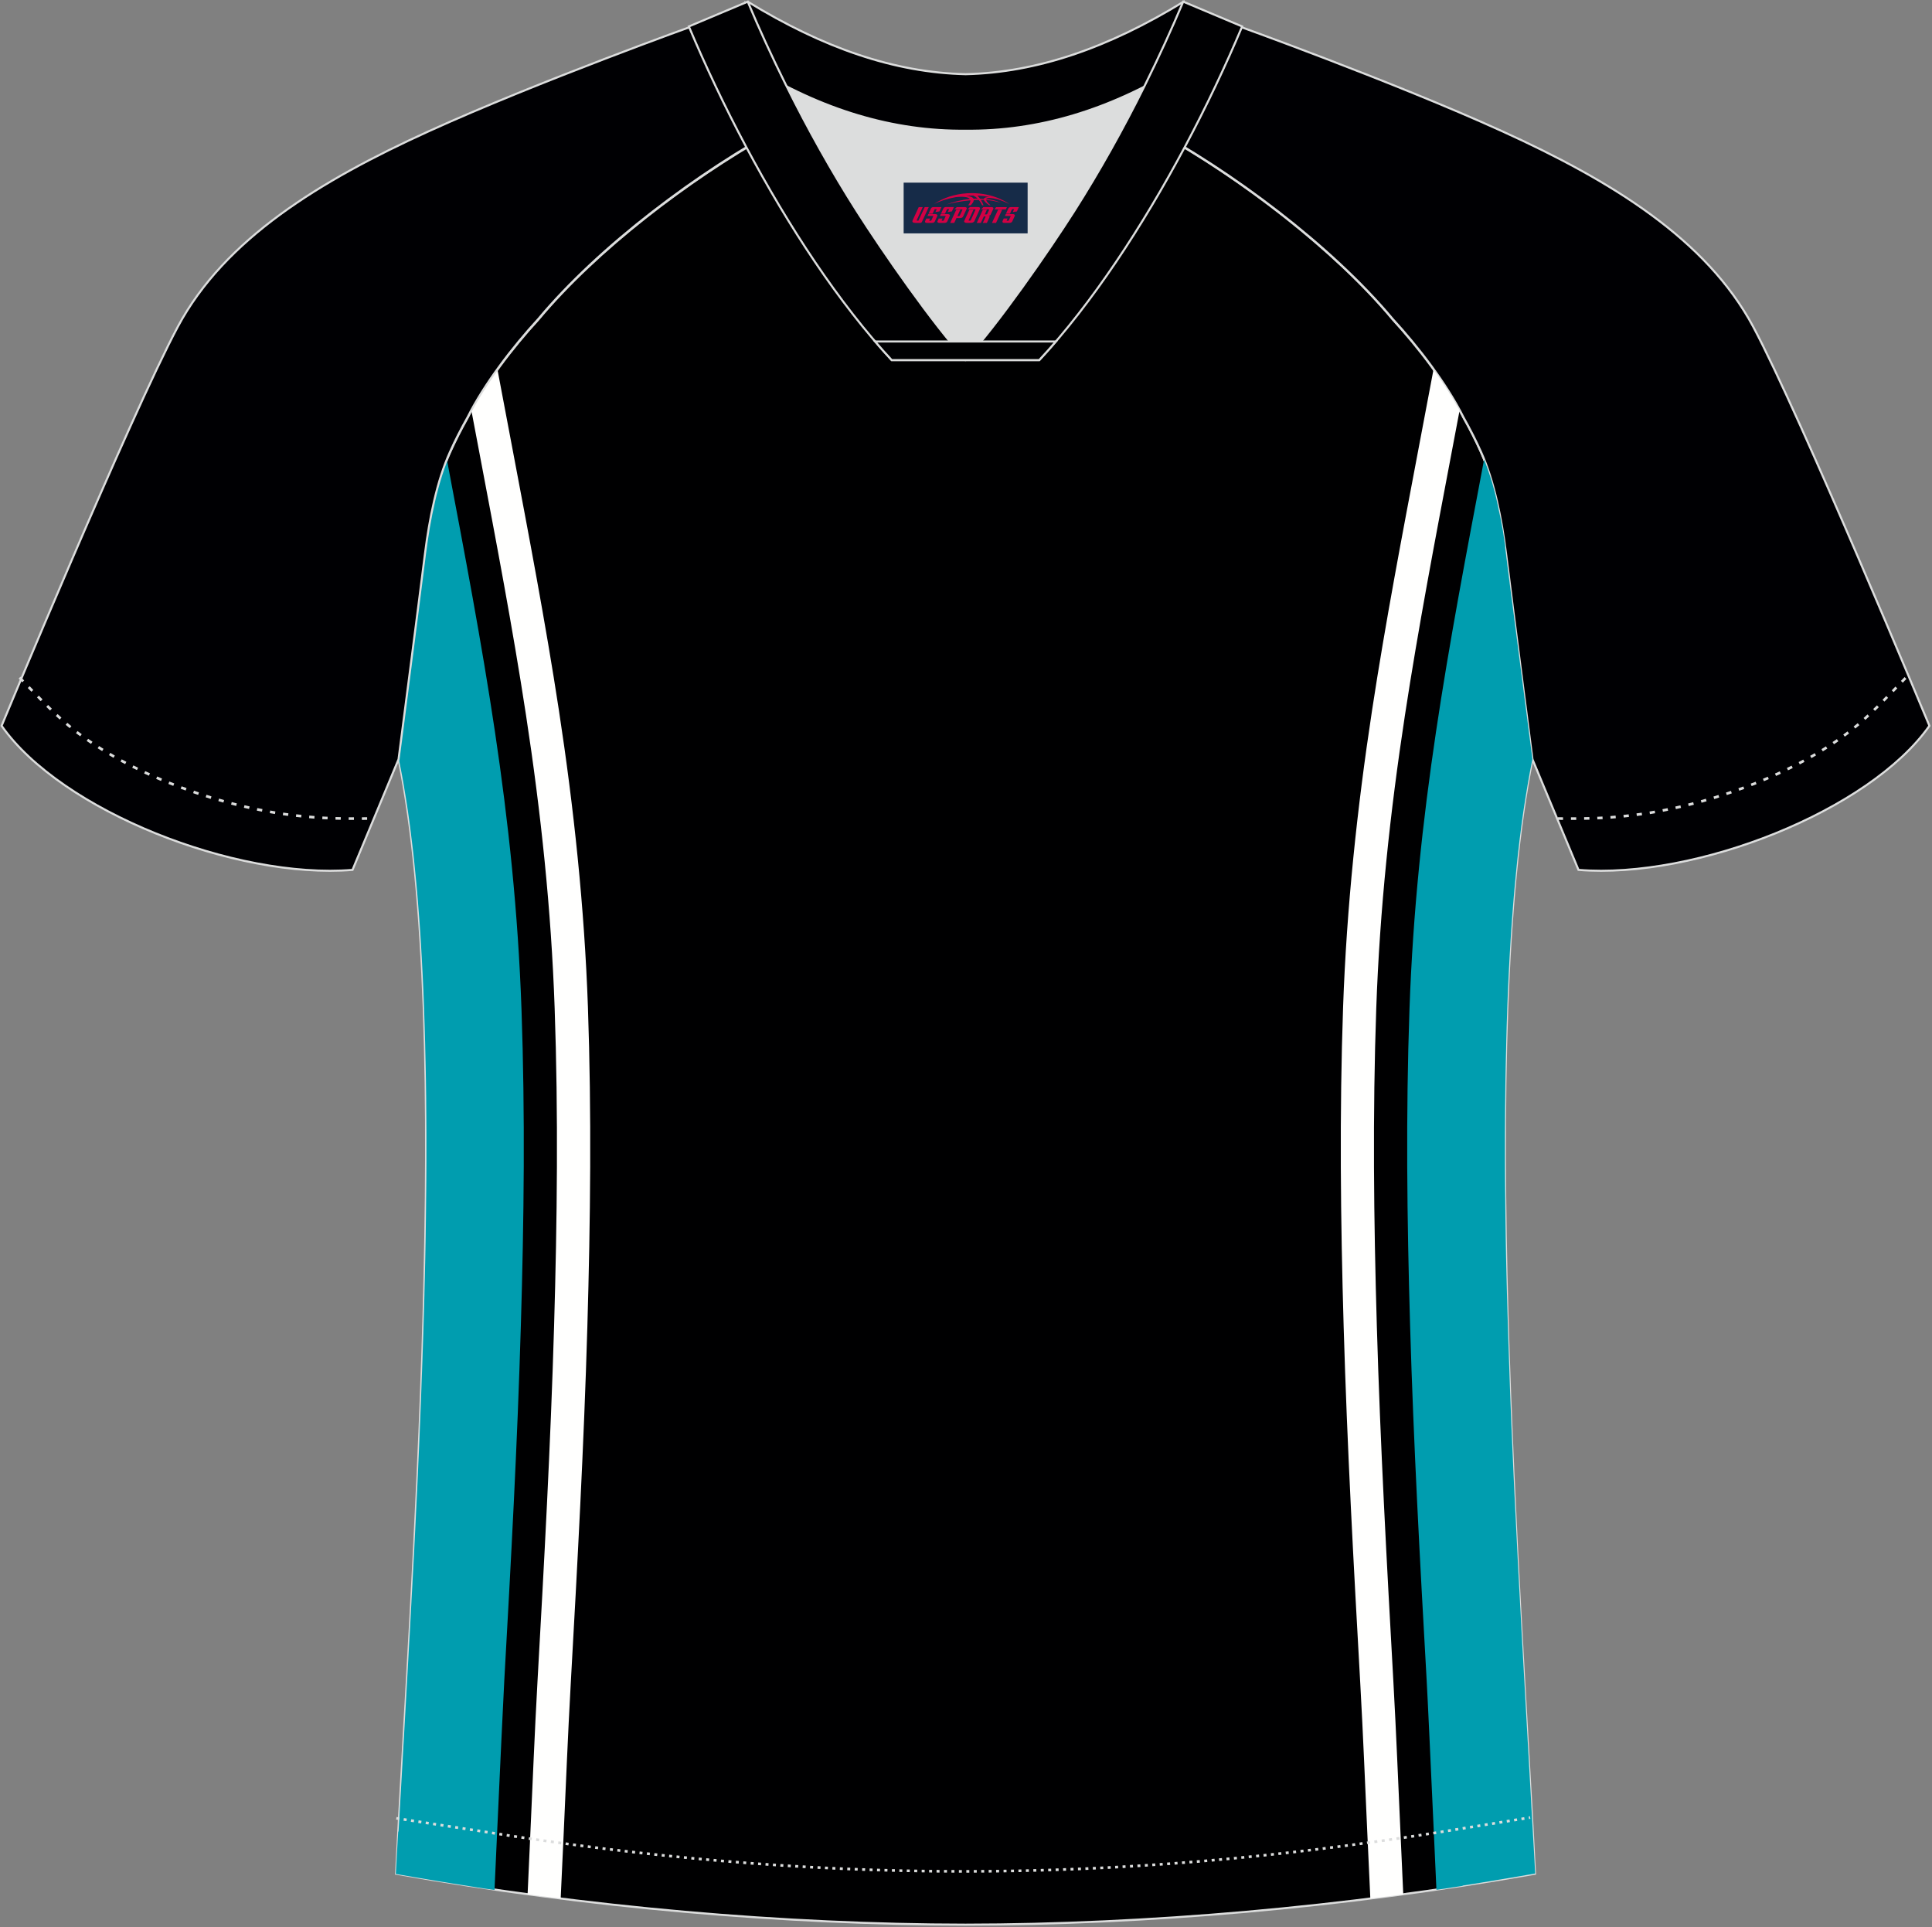
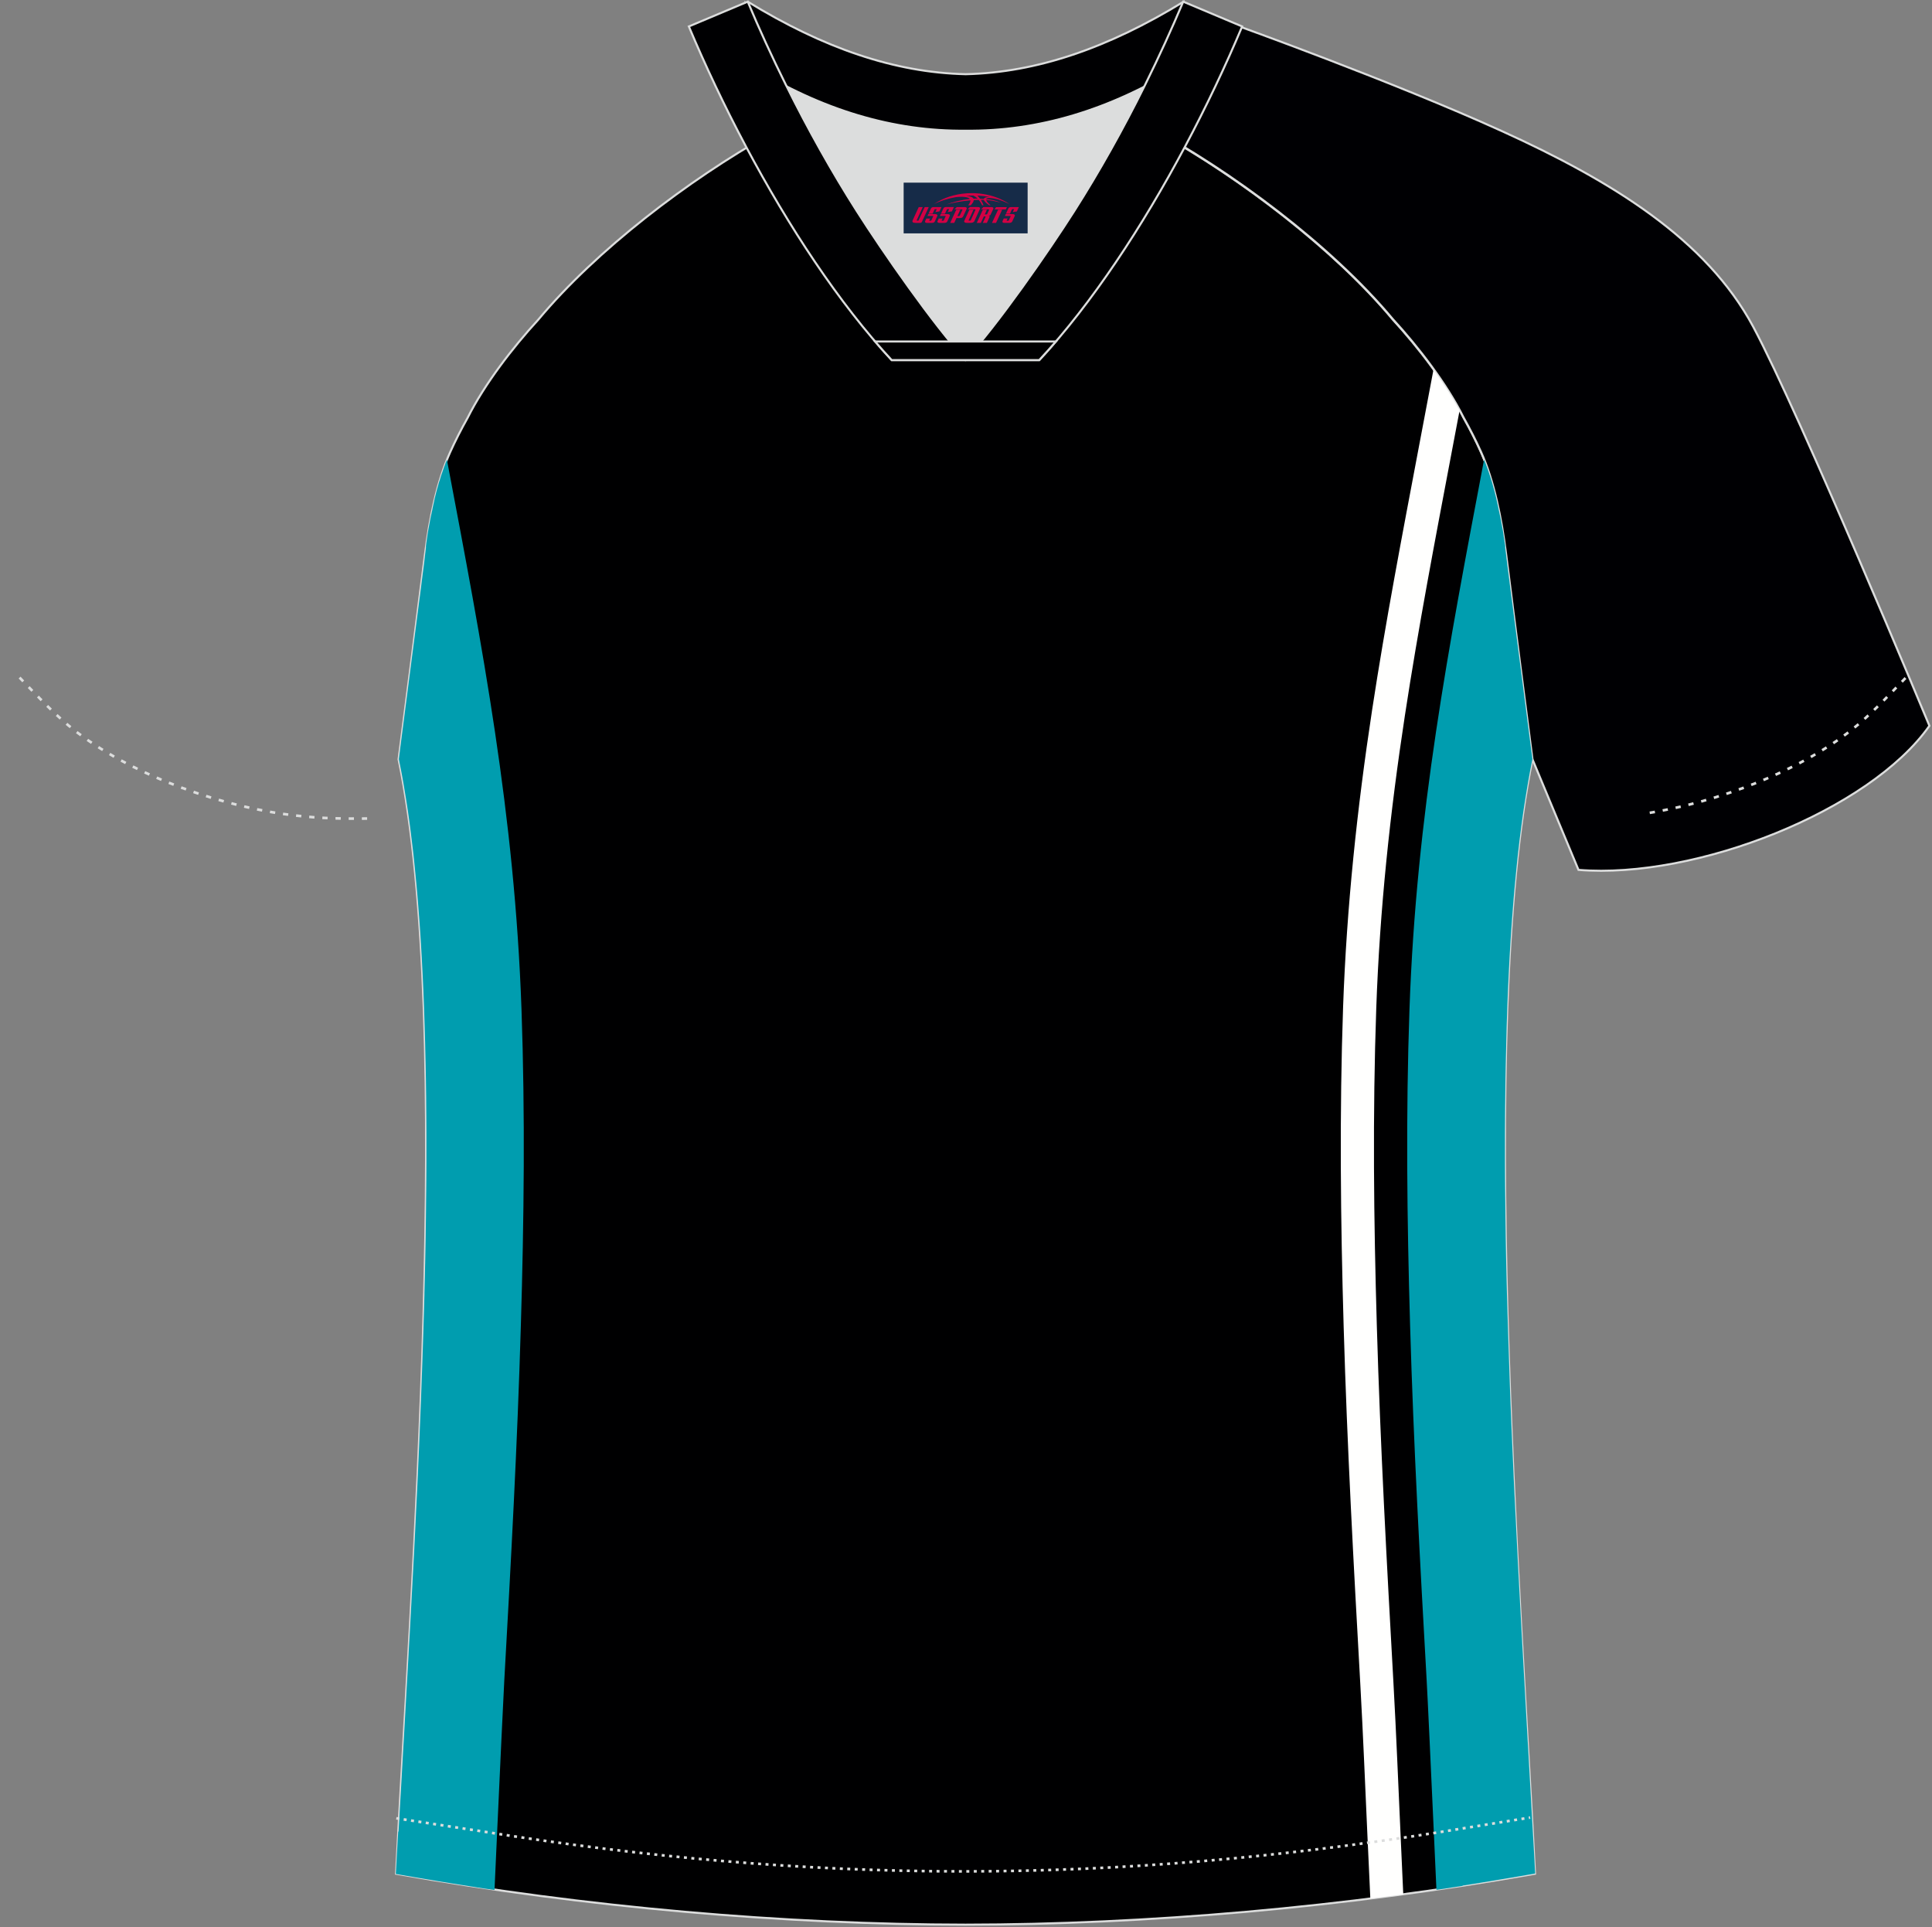
<svg xmlns="http://www.w3.org/2000/svg" version="1.1" id="图层_1" x="0px" y="0px" width="374px" height="373px" viewBox="0 0 374 373" enable-background="new 0 0 374 373" xml:space="preserve">
  <rect x="0" y="0" width="374" height="373" fill="#808080" stroke="none" />
  <g>
    <path fill="#000001" stroke="#DCDDDD" stroke-width="0.4" stroke-miterlimit="22.926" d="M291.55,107.27   c1.27,10.18,4.85,37.71,5.11,39.69c-10.86,52.55-2.19,162.18,0.49,215.68c-36.81,6.53-75.42,9.83-110.24,9.86   c-34.82-0.03-73.43-3.33-110.24-9.86c2.68-53.5,11.35-163.13,0.49-215.68c0.26-1.98,3.83-29.51,5.11-39.69   c0.85-6.78,2.31-14.06,4.84-19.68c1.01-2.25,2.15-4.48,3.4-6.7c3.26-6.52,8.77-13.67,13.69-19.02   c11.2-13.44,29.03-27.03,44.74-35.86c0.96-0.54-1.02-15.4-0.07-15.91c3.94,3.32,25.19,3.25,30.33,6.12l-2.64,0.68   c6.1,2.82,12.98,4.24,19.71,4.25c6.74-0.02-2.73-1.43,3.36-4.26l5.69-2.51c5.14-2.86,16.2-2.27,20.14-5.58   c0.73,0.39-1.96,16.43-1.22,16.84c15.87,8.82,34.04,22.6,45.4,36.23c4.92,5.36,10.44,12.5,13.7,19.02c1.25,2.22,2.39,4.46,3.39,6.7   C289.24,93.22,290.7,100.5,291.55,107.27z" />
    <path fill="#009DAF" d="M100.95,195.3c-1.33-37.72-7.54-69.88-14.44-106.35l-0.09,0.23l-0.01,0.03l-0.01,0.02l-0.1,0.25l0,0   l-0.06,0.16l-0.04,0.12l-0.04,0.12l-0.06,0.17l-0.03,0.07l-0.08,0.21l-0.01,0.03l-0.09,0.24v0.02l-0.08,0.22l-0.02,0.06l-0.06,0.18   l-0.04,0.11l-0.01,0.04l-0.07,0.21l-0.03,0.06l-0.03,0.09l-0.07,0.2l-0.08,0.23l-0.02,0.06l0,0l-0.08,0.25l-0.01,0.05l-0.01,0.03   l-0.08,0.27l-0.05,0.16l-0.04,0.14L85.1,93l-0.08,0.25L85,93.28l-0.02,0.06l-0.07,0.24v0.02l-0.07,0.26l-0.01,0.03l-0.06,0.22   l-0.02,0.08l-0.05,0.18l-0.04,0.13l-0.04,0.13l-0.05,0.18l-0.02,0.08l-0.06,0.23l-0.01,0.03l-0.07,0.26v0.02l-0.06,0.25l-0.02,0.07   l-0.05,0.2l-0.03,0.12l-0.04,0.15l-0.04,0.17l-0.03,0.1L84.1,96.7l-0.01,0.05L84.04,97l0,0l-0.06,0.27l-0.01,0.05l-0.05,0.22   l-0.02,0.1l-0.04,0.17l-0.03,0.15l-0.03,0.12l-0.04,0.2l-0.01,0.07L83.7,98.6v0.02l-0.06,0.27l-0.01,0.03l-0.07,0.32l-0.04,0.19   l-0.03,0.13l-0.03,0.14l-0.04,0.18l-0.02,0.09l-0.05,0.24l-0.01,0.03l-0.05,0.27v0.02l-0.05,0.26l-0.01,0.07l-0.04,0.21l-0.02,0.12   l-0.03,0.15l-0.03,0.17l-0.06,0.32l-0.01,0.05l-0.05,0.27l0,0l-0.05,0.27l-0.01,0.05l-0.04,0.22l-0.02,0.1l-0.03,0.17l-0.02,0.15   l-0.02,0.12l-0.03,0.2l-0.01,0.07l-0.04,0.25v0.02l-0.04,0.27v0.03l-0.04,0.24l-0.01,0.08l-0.03,0.19l-0.02,0.14l-0.02,0.14   l-0.03,0.18l-0.01,0.09l-0.03,0.24v0.04l-0.04,0.27v0.02v0.03v0.02v0.02v0.02v0.02v0.02v0.02v0.03v0.02v0.02v0.02v0.02v0.02v0.01   v0.02v0.02v0.02l-0.01,0.05v0.02l-0.01,0.05v0.02c-0.04,0.32-0.08,0.64-0.12,0.96l-0.01,0.1l0,0l0,0l0,0l-0.06,0.49v0.02   l-0.06,0.49v0.05l-0.06,0.49l-0.01,0.07l-0.06,0.49l-0.01,0.1l-0.06,0.48l-0.02,0.13l-0.06,0.47l-0.02,0.16l-0.06,0.46l-0.08,0.64   l-0.03,0.22l-0.06,0.44l-0.03,0.25l-0.05,0.43l-0.27,2.11l-0.05,0.38l-0.05,0.35c-1.32,10.32-3.1,24.01-3.75,29.02l-0.01,0.09   l-0.03,0.27l-0.01,0.08l-0.13,1l-0.01,0.07l-0.01,0.11l-0.01,0.07l-0.01,0.07l-0.01,0.07v0.03l-0.01,0.06v0.02   c0.17,0.8,0.33,1.61,0.48,2.44c0.05,0.26,0.1,0.53,0.15,0.79c0.1,0.56,0.21,1.12,0.3,1.69c0.06,0.36,0.12,0.73,0.18,1.09   c0.08,0.5,0.17,1.01,0.25,1.52c0.06,0.35,0.11,0.72,0.17,1.08c0.08,0.52,0.16,1.04,0.24,1.56c0.06,0.38,0.11,0.76,0.16,1.15   c0.07,0.53,0.15,1.06,0.22,1.6c0.05,0.39,0.1,0.79,0.15,1.18c0.07,0.52,0.13,1.04,0.19,1.56c0.05,0.43,0.1,0.87,0.16,1.31   c0.06,0.51,0.12,1.02,0.18,1.54c0.05,0.44,0.1,0.89,0.14,1.33c0.06,0.53,0.11,1.07,0.16,1.6l0.13,1.32   c0.05,0.56,0.11,1.11,0.16,1.68c0.04,0.44,0.08,0.88,0.12,1.32c0.05,0.58,0.1,1.17,0.15,1.76c0.04,0.43,0.07,0.85,0.1,1.29   c0.05,0.6,0.09,1.2,0.14,1.81c0.03,0.45,0.07,0.89,0.1,1.35c0.04,0.58,0.08,1.16,0.12,1.75c0.03,0.47,0.06,0.94,0.09,1.41   c0.04,0.62,0.08,1.24,0.11,1.87c0.03,0.45,0.05,0.9,0.08,1.35c0.04,0.64,0.07,1.29,0.1,1.93c0.02,0.44,0.05,0.88,0.07,1.33   c0.05,1.09,0.1,2.18,0.15,3.27l0,0c0.05,1.1,0.09,2.21,0.13,3.33c0.02,0.43,0.03,0.87,0.04,1.3c0.02,0.69,0.05,1.38,0.07,2.07   l0.04,1.48l0.06,1.95l0.03,1.46c0.02,0.68,0.03,1.36,0.05,2.05l0.03,1.35c0.01,0.72,0.03,1.43,0.04,2.15l0.02,1.5l0.03,1.97   l0.01,1.55l0.02,2.07l0.01,1.53l0.01,1.92v1.81v1.76v1.76l-0.01,2.06l-0.01,1.52l-0.02,2.06l-0.02,1.65l-0.02,1.93l-0.02,1.74   l-0.03,2.09l-0.02,1.52l-0.04,2.19l-0.03,1.57v0.06c-0.02,1.19-0.05,2.37-0.08,3.56l0,0c-0.03,1.19-0.06,2.38-0.09,3.57v0.24   l-0.03,1.01c-0.02,0.86-0.04,1.71-0.07,2.57l-0.05,1.62l-0.06,2.03l-0.06,1.85l-0.06,1.83l-0.06,1.81l-0.07,2.01l-0.06,1.54   l-0.07,2l-0.08,2.17l-0.05,1.28l-0.09,2.26l-0.07,1.73l-0.06,1.55l-0.09,2.18l-0.08,1.77l-0.07,1.55l-0.09,2.08l-0.06,1.31   l-0.12,2.51l-0.03,0.56l-0.14,2.86l-0.04,0.9l-0.13,2.69l-0.16,3.19l-0.01,0.23l-0.18,3.39l0,0l-0.18,3.36l-0.01,0.22l-0.17,3.11   l-0.02,0.44l-0.07,1.23l-0.12,2.27v0.02l-0.14,2.61l-0.05,0.86l-0.05,0.81l-0.13,2.41l-0.01,0.21l-0.12,2.12l-0.07,1.26l-0.11,1.89   l-0.08,1.45l-0.09,1.65l-0.09,1.63l-0.08,1.42l-0.1,1.81l-0.07,1.2l-0.11,1.98L78.09,338l-0.12,2.13l-0.04,0.77l-0.13,2.28   l-0.03,0.57l-0.14,2.42l-0.02,0.37l-0.15,2.55l-0.01,0.19l-0.15,2.67l0,0l-0.01,0.18l-0.01,0.17l-0.01,0.18l-0.01,0.18l-0.01,0.17   L77.24,353l-0.01,0.17l-0.01,0.18l-0.01,0.17l-0.01,0.17l-0.01,0.17l-0.01,0.17l-0.01,0.17l-0.01,0.17l-0.08,0.24l-0.01,0.17l0,0   l-0.01,0.17l-0.01,0.17l-0.01,0.17l-0.01,0.17l-0.01,0.17L77,355.97l-0.01,0.17l-0.01,0.17l-0.01,0.17l-0.01,0.17l-0.01,0.17   l-0.01,0.17l-0.01,0.17l-0.01,0.17l-0.01,0.17l0,0l-0.01,0.17l-0.01,0.17l-0.01,0.17l-0.01,0.17l-0.09,1.64l-0.01,0.16l-0.01,0.16   l0,0v0.01l-0.1,1.9l-0.01,0.16l-0.01,0.15l-0.01,0.16l-0.01,0.16l1.19,0.21l0.3,0.05l0.25,0.04l0.05,0.01l0.09,0.02l1.39,0.24   l0.19,0.03l0.1,0.02l1.19,0.2l0.3,0.05l0.14,0.02l0.15,0.03l0.3,0.05l0.6,0.1l0.3,0.05l0.3,0.05l0.09,0.01l0.21,0.04l0.89,0.15   l0.3,0.05l0.3,0.05l0.04,0.01l0.26,0.04l1.19,0.19l0.29,0.05h0.01l0.3,0.05l1.43,0.23l0.06,0.01l1.5,0.23l0.18,0.03l0.12,0.02   l0.09,0.02l1.11,0.17l0.3,0.05l0.13,0.02l0.17,0.03l1.5,0.23l0.08,0.01l0.22,0.03l1.5,0.22c0.16-3.51,0.33-7.18,0.49-10.82   c0.61-13.34,1.21-26.27,1.4-29.7c1.29-22.9,2.54-45.79,3.21-68.76C101.44,236.09,101.67,215.65,100.95,195.3z" />
-     <path fill="#FFFFFE" d="M108.54,367.45l0.05-1.14l0.44-9.54l0.06-1.27c0.45-9.86,0.84-19.72,1.39-29.57   c1.29-23.02,2.55-46.05,3.22-69.11c0.6-20.65,0.83-41.31,0.11-61.96c-0.68-19.24-2.71-38.38-5.62-57.41   c-2.6-17.03-5.84-33.95-9.04-50.87L96.3,71.52l0,0c-1.88,2.61-3.63,5.3-5.05,7.92l1.58,8.34c3.19,16.85,6.41,33.7,9,50.65   c2.88,18.82,4.88,37.63,5.54,56.67c0.72,20.51,0.49,41.04-0.11,61.55c-0.67,22.99-1.93,45.97-3.22,68.94   c-0.55,9.86-0.94,19.77-1.39,29.64l-0.03,0.67l-0.46,10.15l-0.03,0.6C104.27,366.91,106.4,367.18,108.54,367.45z" />
    <path fill="#000003" stroke="#DCDDDD" stroke-width="0.4" stroke-miterlimit="22.926" d="M222,24.33   c7.07-5.95,12.46-12.55,16.99-19.55c0,0,30.63,10.99,51.78,20.61c21.15,9.61,39.53,20.88,48.62,37.85   c9.08,16.97,34.11,77.23,34.11,77.23c-11.56,16.47-45.26,29.73-67.93,27.89l-8.91-21.4c0,0-3.8-29.24-5.12-39.81   c-0.85-6.78-2.31-14.06-4.84-19.68c-1.01-2.25-2.15-4.48-3.4-6.7c-3.26-6.52-8.77-13.67-13.69-19.02   C257.72,47.5,238.36,33.07,222,24.33z" />
-     <path fill="#000003" stroke="#DCDDDD" stroke-width="0.4" stroke-miterlimit="22.926" d="M151.8,24.33   c-7.08-5.95-12.46-12.55-16.99-19.55c0,0-30.63,10.99-51.78,20.61C61.88,35,43.49,46.27,34.42,63.24   c-9.08,16.97-34.11,77.23-34.11,77.23c11.56,16.47,45.25,29.73,67.93,27.89l8.91-21.4c0,0,3.8-29.24,5.12-39.81   c0.85-6.78,2.31-14.06,4.84-19.68c1.01-2.25,2.15-4.48,3.4-6.7c3.26-6.52,8.77-13.67,13.69-19.02   C116.09,47.5,135.44,33.07,151.8,24.33z" />
    <path fill="none" stroke="#DCDDDD" stroke-width="0.51" stroke-miterlimit="22.926" stroke-dasharray="1.02,1.531" d="   M3.79,131.14c2.92,3.02,6.08,6.41,9.27,9.1c10.32,8.74,27.36,15.21,41.61,17.27c5.61,0.81,10.34,0.99,16.71,0.91" />
-     <path fill="none" stroke="#DCDDDD" stroke-width="0.51" stroke-miterlimit="22.926" stroke-dasharray="1.02,1.531" d="   M368.87,131.22c-2.9,3-6.03,6.35-9.19,9.02c-10.32,8.74-27.36,15.21-41.61,17.27c-5.61,0.81-10.34,0.99-16.71,0.91" />
+     <path fill="none" stroke="#DCDDDD" stroke-width="0.51" stroke-miterlimit="22.926" stroke-dasharray="1.02,1.531" d="   M368.87,131.22c-2.9,3-6.03,6.35-9.19,9.02c-10.32,8.74-27.36,15.21-41.61,17.27" />
    <path fill="#000002" stroke="#DCDDDD" stroke-width="0.4" stroke-miterlimit="22.926" d="M145.44,12.88   c13.69,8.44,27.53,12.57,41.51,12.42c13.98,0.15,27.82-3.98,41.51-12.42c1.75-6.97,0.68-12.56,0.68-12.56   c-14.63,8.96-28.42,13.72-42.2,14.04c-13.77-0.31-27.57-5.07-42.2-14.04C144.75,0.32,143.68,5.92,145.44,12.88z" />
    <path fill="#DCDDDD" d="M218.12,18.43c-10.31,4.7-20.7,6.99-31.17,6.88c-10.47,0.11-20.86-2.18-31.17-6.88   c-1.16-0.53-2.32-1.09-3.48-1.68c4.1,8.24,8.7,16.46,13.6,24.17c4.88,7.67,14.79,21.97,21.04,28.72l-0.04,0.06   c6.25-6.75,16.16-21.05,21.04-28.72c4.91-7.71,9.5-15.93,13.6-24.17l0.02-0.04C220.42,17.35,219.27,17.9,218.12,18.43z" />
    <path fill="#000002" stroke="#DCDDDD" stroke-width="0.4" stroke-miterlimit="22.926" d="M152.12,16.4   c-2.68-5.4-5.16-10.81-7.37-16.08l-11.4,4.8c3.2,7.6,6.93,15.5,11.06,23.25c8.22,15.44,18,30.33,28.21,41.32h14.28l0.04-0.06   c-6.25-6.75-16.16-21.05-21.04-28.72c-4.91-7.71-9.5-15.93-13.6-24.17C152.24,16.63,152.18,16.51,152.12,16.4z" />
    <path fill="#000002" stroke="#DCDDDD" stroke-width="0.4" stroke-miterlimit="22.926" d="M221.68,16.4   c2.68-5.4,5.15-10.81,7.37-16.08l11.41,4.8c-3.2,7.6-6.93,15.5-11.06,23.25c-8.22,15.44-18,30.33-28.21,41.32h-14.28l-0.04-0.06   c6.25-6.75,16.16-21.05,21.04-28.72c4.91-7.71,9.5-15.93,13.6-24.17C221.57,16.63,221.62,16.51,221.68,16.4z" />
    <path fill="#000002" stroke="#DCDDDD" stroke-width="0.4" stroke-miterlimit="22.926" d="M186.9,69.69h14.28   c1.08-1.16,2.15-2.36,3.22-3.6h-14.38h-0.09h-6.05H169.4c1.06,1.24,2.14,2.44,3.21,3.6H186.9z" />
    <path fill="#009DAF" d="M272.85,195.3c1.33-37.72,7.54-69.88,14.44-106.35l0.09,0.23l0.01,0.03l0.01,0.02l0.1,0.25l0,0l0.06,0.16   l0.05,0.12l0.04,0.12l0.06,0.17l0.03,0.07l0.08,0.21l0.01,0.03l0.09,0.24l0.01,0.02l0.08,0.22l0.02,0.06l0.06,0.18l0.04,0.11   l0.01,0.04l0.07,0.21l0.01,0.04l0.03,0.09l0.07,0.2L288.4,92l0.02,0.06l0,0l0.08,0.25l0.02,0.05l0.01,0.03l0.08,0.27l0.05,0.16   l0.04,0.14l0.01,0.02l0.08,0.25l0.01,0.03l0.02,0.06l0.07,0.24v0.02l0.07,0.26l0.01,0.03l0.06,0.22l0.02,0.08l0.05,0.18l0.04,0.13   l0.04,0.13l0.05,0.18l0.02,0.08l0.06,0.23l0.01,0.03l0.07,0.26v0.02l0.06,0.25l0.02,0.07l0.05,0.2l0.03,0.12l0.04,0.15l0.04,0.17   l0.02,0.1l0.05,0.21l0.01,0.05l0.06,0.27l0,0l0.06,0.27l0.01,0.05l0.05,0.22l0.02,0.1l0.04,0.17l0.03,0.15l0.03,0.12l0.04,0.2   l0.01,0.07l0.05,0.25v0.02l0.06,0.27l0.01,0.03l0.07,0.32l0.04,0.19l0.03,0.13l0.03,0.14l0.04,0.18l0.02,0.09l0.05,0.24l0.01,0.03   l0.05,0.27v0.02l0.05,0.26l0.01,0.07l0.04,0.21l0.02,0.12l0.03,0.15l0.03,0.17l0.06,0.32l0.01,0.05l0.05,0.27l0,0l0.05,0.27   l0.01,0.05l0.04,0.22l0.02,0.1l0.03,0.17l0.02,0.15l0.02,0.12l0.03,0.2l0.01,0.07l0.04,0.25v0.02l0.04,0.27l0.01,0.03l0.04,0.24   l0.01,0.08l0.03,0.19l0.02,0.14l0.02,0.14l0.03,0.18l0.01,0.09l0.03,0.24l0.01,0.04l0.04,0.27v0.02v0.03v0.02v0.02v0.02v0.02v0.02   v0.02v0.03v0.02v0.02v0.02v0.02v0.02v0.01v0.02v0.02v0.02l0.01,0.05v0.02l0.01,0.05v0.02c0.04,0.32,0.08,0.64,0.13,0.96l0.01,0.1   l0,0l0,0l0,0l0.06,0.49v0.02l0.06,0.49l0.01,0.05l0.06,0.49l0.01,0.07l0.06,0.49l0.01,0.1l0.06,0.48l0.02,0.13l0.06,0.47l0.02,0.16   l0.06,0.46l0.08,0.64l0.03,0.22l0.06,0.44l0.03,0.25l0.05,0.43l0.27,2.11l0.05,0.38l0.05,0.35c1.32,10.32,3.09,24.01,3.75,29.02   l0.01,0.09l0.04,0.27l0.01,0.08l0.13,1l0.01,0.07l0.01,0.11l0.01,0.07l0.01,0.07l0.01,0.07v0.03l0.01,0.06v0.02   c-0.17,0.8-0.33,1.61-0.48,2.44c-0.05,0.26-0.1,0.53-0.14,0.79c-0.1,0.56-0.21,1.12-0.3,1.69c-0.06,0.36-0.12,0.73-0.18,1.09   c-0.08,0.5-0.17,1.01-0.25,1.52c-0.06,0.35-0.11,0.72-0.17,1.08c-0.08,0.52-0.16,1.04-0.24,1.56c-0.06,0.38-0.11,0.76-0.16,1.15   c-0.07,0.53-0.15,1.06-0.22,1.6c-0.05,0.39-0.1,0.79-0.15,1.18c-0.07,0.52-0.13,1.04-0.2,1.56c-0.05,0.43-0.1,0.87-0.15,1.31   c-0.06,0.51-0.12,1.02-0.18,1.54c-0.05,0.44-0.1,0.89-0.14,1.33c-0.05,0.53-0.11,1.07-0.16,1.6l-0.13,1.32   c-0.05,0.56-0.11,1.11-0.16,1.68c-0.04,0.44-0.08,0.88-0.12,1.32c-0.05,0.58-0.1,1.17-0.15,1.76c-0.04,0.43-0.07,0.85-0.1,1.29   c-0.05,0.6-0.09,1.2-0.14,1.81c-0.03,0.45-0.07,0.89-0.1,1.35c-0.04,0.58-0.08,1.16-0.12,1.75c-0.03,0.47-0.06,0.94-0.09,1.41   c-0.04,0.62-0.07,1.24-0.11,1.87c-0.03,0.45-0.05,0.9-0.08,1.35c-0.04,0.64-0.07,1.29-0.1,1.93c-0.02,0.44-0.05,0.88-0.07,1.33   c-0.05,1.09-0.1,2.18-0.15,3.27l0,0c-0.05,1.1-0.09,2.21-0.13,3.33c-0.02,0.43-0.03,0.87-0.04,1.3c-0.02,0.69-0.05,1.38-0.07,2.07   l-0.04,1.48l-0.05,1.95l-0.03,1.46c-0.02,0.68-0.03,1.36-0.05,2.05l-0.03,1.35c-0.01,0.72-0.02,1.43-0.04,2.15l-0.02,1.5   l-0.02,1.97l-0.02,1.55l-0.02,2.07l-0.01,1.53l-0.01,1.92v1.81v1.76v1.76l0.01,2.06l0.01,1.52l0.02,2.06l0.02,1.65l0.02,1.93   l0.02,1.74l0.03,2.09l0.02,1.52l0.04,2.19l0.03,1.57v0.06c0.02,1.19,0.05,2.37,0.08,3.56l0,0c0.03,1.19,0.06,2.38,0.09,3.57   l0.01,0.24l0.03,1.01c0.02,0.86,0.04,1.71,0.07,2.57l0.05,1.62l0.06,2.03l0.06,1.85l0.06,1.83l0.06,1.81l0.07,2.01l0.05,1.54   l0.07,2l0.08,2.17l0.05,1.28l0.09,2.26l0.07,1.73l0.07,1.55l0.09,2.18l0.08,1.77l0.07,1.55l0.09,2.08l0.06,1.31l0.12,2.51   l0.03,0.56l0.14,2.86l0.05,0.9l0.13,2.69l0.16,3.19l0.01,0.23l0.17,3.39l0,0l0.18,3.36l0.01,0.22l0.17,3.11l0.02,0.44l0.07,1.23   l0.12,2.27v0.02l0.14,2.61l0.05,0.86l0.04,0.81l0.14,2.41l0.01,0.21l0.12,2.12l0.07,1.26l0.11,1.89l0.08,1.45l0.09,1.65l0.09,1.63   l0.08,1.42l0.1,1.81l0.07,1.2l0.11,1.97l0.06,0.98l0.12,2.13l0.04,0.77l0.13,2.28l0.03,0.57l0.14,2.42l0.02,0.37l0.14,2.55   l0.01,0.19l0.15,2.67l0,0l0.01,0.18l0.01,0.17l0.01,0.18l0.01,0.18l0.01,0.17l0.01,0.17l0.01,0.17l0.01,0.18l0.01,0.17l0.01,0.17   l0.01,0.17l0.01,0.17l0.01,0.17l0.01,0.17l0.01,0.17l0.01,0.17l0,0l0.01,0.17l0.01,0.17l0.01,0.17l0.01,0.17l0.01,0.17l0.02,0.34   l0.01,0.17l0.01,0.17l0.01,0.17l0.01,0.17l0.01,0.17l0.01,0.17l0.01,0.17l0.01,0.17l0.01,0.17l0,0l0.01,0.17l0.01,0.17l0.01,0.17   l0.01,0.17l0.09,1.64l0.01,0.16l0.01,0.16l0,0v0.01l0.1,1.9l0.01,0.16l0.01,0.15l0.01,0.16l0.01,0.16l-1.19,0.21l-0.3,0.05   l-0.24,0.04l-0.05,0.01l-0.09,0.02l-1.39,0.24l-0.19,0.03l-0.1,0.02l-1.19,0.2l-0.3,0.05l-0.14,0.02l-0.15,0.03l-0.3,0.05l-0.6,0.1   l-0.3,0.05l-0.3,0.05l-0.09,0.01l-0.21,0.04l-0.89,0.15l-0.3,0.05l-0.3,0.05l-0.04,0.01l-0.26,0.04l-1.19,0.19l-0.29,0.05h-0.01   l-0.3,0.05l-1.43,0.23l-0.06,0.01l-1.49,0.23l-0.18,0.03l-0.12,0.02l-0.12,0.07l-1.11,0.17l-0.3,0.05l-0.13,0.02l-0.17,0.02   l-1.5,0.23l-0.08,0.02l-0.22,0.03l-1.5,0.22c-0.16-3.52-0.33-7.18-0.49-10.82c-0.61-13.34-1.2-26.27-1.4-29.7   c-1.29-22.9-2.54-45.79-3.21-68.76C272.37,236.09,272.13,215.65,272.85,195.3z" />
    <path fill="#FFFFFE" d="M265.27,367.45l-0.05-1.14l-0.44-9.54l-0.06-1.27c-0.45-9.86-0.84-19.72-1.39-29.57   c-1.29-23.02-2.55-46.05-3.22-69.11c-0.6-20.65-0.83-41.31-0.11-61.96c0.68-19.24,2.71-38.38,5.61-57.41   c2.6-17.03,5.84-33.95,9.04-50.87l2.85-15.06l0,0c1.89,2.61,3.63,5.3,5.05,7.92l-1.58,8.34c-3.19,16.85-6.41,33.7-9,50.65   c-2.88,18.82-4.88,37.63-5.55,56.67c-0.72,20.51-0.49,41.04,0.11,61.55c0.67,22.99,1.93,45.97,3.21,68.94   c0.55,9.86,0.94,19.77,1.39,29.64l0.03,0.67l0.46,10.15l0.03,0.6C269.53,366.91,267.4,367.18,265.27,367.45z" />
    <path fill="none" stroke="#DCDDDD" stroke-width="0.51" stroke-miterlimit="22.926" stroke-dasharray="0.576,0.865" d="   M76.72,351.91c1.31,0.22,15.14,2.3,16.45,2.51c30.89,4.95,61.95,7.77,93.3,7.77c30.85,0,61.41-2.73,91.81-7.53   c1.8-0.28,16.13-2.59,17.93-2.89" />
  </g>
  <g id="tag_logo">
    <rect y="35.35" fill="#162B48" width="24" height="9.818" x="174.93" />
    <g>
      <path fill="#D30044" d="M190.89,38.54l0.005-0.011c0.131-0.311,1.085-0.262,2.351,0.071c0.715,0.24,1.44,0.54,2.193,0.9    c-0.218-0.147-0.447-0.289-0.682-0.42l0.011,0.005l-0.011-0.005c-1.478-0.845-3.218-1.418-5.1-1.62    c-1.282-0.115-1.658-0.082-2.411-0.055c-2.449,0.142-4.68,0.905-6.458,2.095c1.26-0.638,2.722-1.075,4.195-1.336    c1.467-0.18,2.476-0.033,2.771,0.344c-1.691,0.175-3.469,0.633-4.555,1.075c1.156-0.338,2.967-0.665,4.647-0.813    c0.016,0.251-0.115,0.567-0.415,0.96h0.475c0.376-0.382,0.584-0.725,0.595-1.004c0.333-0.022,0.66-0.033,0.971-0.033    C189.72,38.98,189.93,39.33,190.13,39.72h0.262c-0.125-0.344-0.295-0.687-0.518-1.036c0.207,0,0.393,0.005,0.567,0.011    c0.104,0.267,0.496,0.66,1.058,1.025h0.245c-0.442-0.365-0.753-0.753-0.835-1.004c1.047,0.065,1.696,0.224,2.885,0.513    C192.71,38.8,191.97,38.63,190.89,38.54z M188.45,38.45c-0.164-0.295-0.655-0.485-1.402-0.551    c0.464-0.033,0.922-0.055,1.364-0.055c0.311,0.147,0.589,0.344,0.84,0.589C188.99,38.43,188.72,38.44,188.45,38.45z M190.43,38.5c-0.224-0.016-0.458-0.027-0.715-0.044c-0.147-0.202-0.311-0.398-0.502-0.6c0.082,0,0.164,0.005,0.24,0.011    c0.72,0.033,1.429,0.125,2.138,0.273C190.92,38.1,190.54,38.26,190.43,38.5z" />
      <path fill="#D30044" d="M177.85,40.08L176.68,42.63C176.5,43,176.77,43.14,177.25,43.14l0.873,0.005    c0.115,0,0.251-0.049,0.327-0.175l1.342-2.891H179.01L177.79,42.71H177.62c-0.147,0-0.185-0.033-0.147-0.125l1.156-2.504H177.85L177.85,40.08z M179.71,41.43h1.271c0.36,0,0.584,0.125,0.442,0.425L180.95,42.89C180.85,43.11,180.58,43.14,180.35,43.14H179.43c-0.267,0-0.442-0.136-0.349-0.333l0.235-0.513h0.742L179.88,42.67C179.86,42.72,179.9,42.73,179.96,42.73h0.18    c0.082,0,0.125-0.016,0.147-0.071l0.376-0.813c0.011-0.022,0.011-0.044-0.055-0.044H179.54L179.71,41.43L179.71,41.43z M180.53,41.36h-0.78l0.475-1.025c0.098-0.218,0.338-0.256,0.578-0.256H182.25L181.86,40.92L181.08,41.04l0.262-0.562H181.05c-0.082,0-0.12,0.016-0.147,0.071L180.53,41.36L180.53,41.36z M182.12,41.43L181.95,41.8h1.069c0.06,0,0.06,0.016,0.049,0.044    L182.69,42.66C182.67,42.71,182.63,42.73,182.55,42.73H182.37c-0.055,0-0.104-0.011-0.082-0.06l0.175-0.376H181.72L181.49,42.81C181.39,43,181.57,43.14,181.84,43.14h0.916c0.24,0,0.502-0.033,0.605-0.251l0.475-1.031c0.142-0.3-0.082-0.425-0.442-0.425H182.12L182.12,41.43z M182.93,41.36l0.371-0.818c0.022-0.055,0.06-0.071,0.147-0.071h0.295L183.48,41.03l0.791-0.115l0.387-0.845H183.21c-0.24,0-0.48,0.038-0.578,0.256L182.16,41.36L182.93,41.36L182.93,41.36z M185.33,41.82h0.278c0.087,0,0.153-0.022,0.202-0.115    l0.496-1.075c0.033-0.076-0.011-0.12-0.125-0.12H184.78l0.431-0.431h1.522c0.355,0,0.485,0.153,0.393,0.355l-0.676,1.445    c-0.06,0.125-0.175,0.333-0.644,0.327l-0.649-0.005L184.72,43.14H183.94l1.178-2.558h0.785L185.33,41.82L185.33,41.82z     M187.92,42.63c-0.022,0.049-0.06,0.076-0.142,0.076h-0.191c-0.082,0-0.109-0.027-0.082-0.076l0.944-2.051h-0.785l-0.987,2.138    c-0.125,0.273,0.115,0.415,0.453,0.415h0.72c0.327,0,0.649-0.071,0.769-0.322l1.085-2.384c0.093-0.202-0.06-0.355-0.415-0.355    h-1.533l-0.431,0.431h1.38c0.115,0,0.164,0.033,0.131,0.104L187.92,42.63L187.92,42.63z M190.64,41.5h0.278    c0.087,0,0.158-0.022,0.202-0.115l0.344-0.753c0.033-0.076-0.011-0.12-0.125-0.12h-1.402l0.425-0.431h1.527    c0.355,0,0.485,0.153,0.393,0.355l-0.529,1.124c-0.044,0.093-0.147,0.18-0.393,0.18c0.224,0.011,0.256,0.158,0.175,0.327    l-0.496,1.075h-0.785l0.54-1.167c0.022-0.055-0.005-0.087-0.104-0.087h-0.235L189.87,43.14h-0.785l1.178-2.558h0.785L190.64,41.5L190.64,41.5z M193.21,40.59L192.03,43.14h0.785l1.184-2.558H193.21L193.21,40.59z M194.72,40.52l0.202-0.431h-2.1l-0.295,0.431    H194.72L194.72,40.52z M194.7,41.43h1.271c0.36,0,0.584,0.125,0.442,0.425l-0.475,1.031c-0.104,0.218-0.371,0.251-0.605,0.251    h-0.916c-0.267,0-0.442-0.136-0.349-0.333l0.235-0.513h0.742L194.87,42.67c-0.022,0.049,0.022,0.06,0.082,0.06h0.18    c0.082,0,0.125-0.016,0.147-0.071l0.376-0.813c0.011-0.022,0.011-0.044-0.049-0.044h-1.069L194.7,41.43L194.7,41.43z     M195.51,41.36H194.73l0.475-1.025c0.098-0.218,0.338-0.256,0.578-0.256h1.451l-0.387,0.845l-0.791,0.115l0.262-0.562h-0.295    c-0.082,0-0.12,0.016-0.147,0.071L195.51,41.36z" />
    </g>
  </g>
</svg>